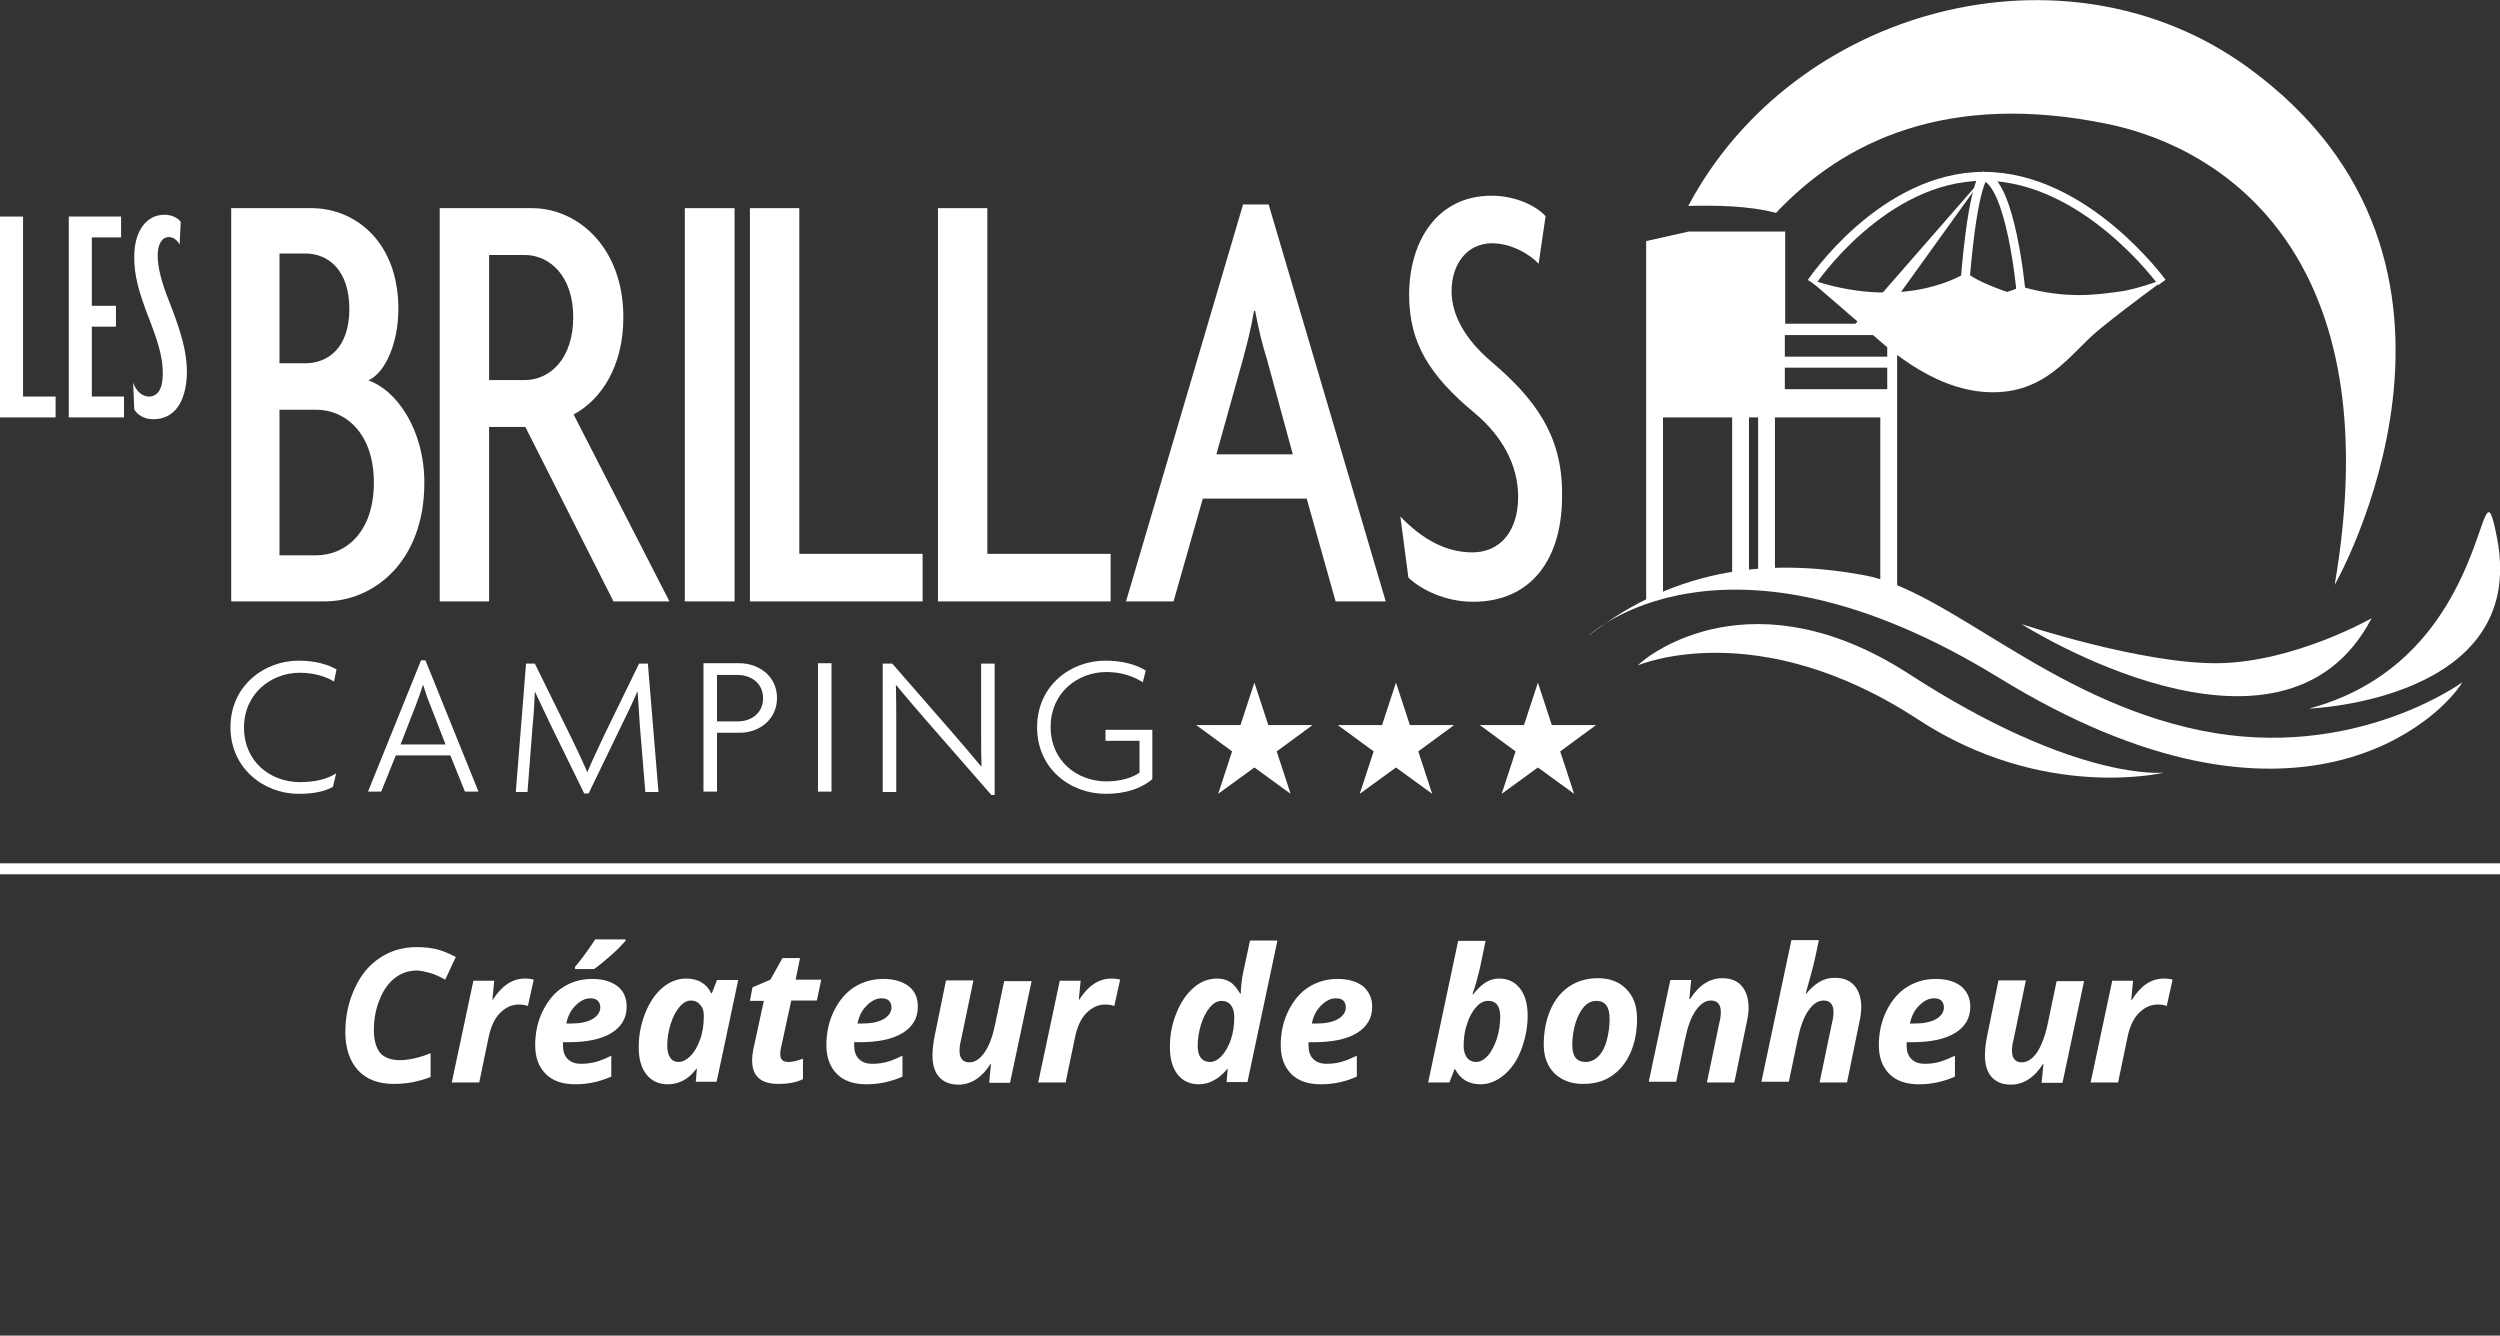
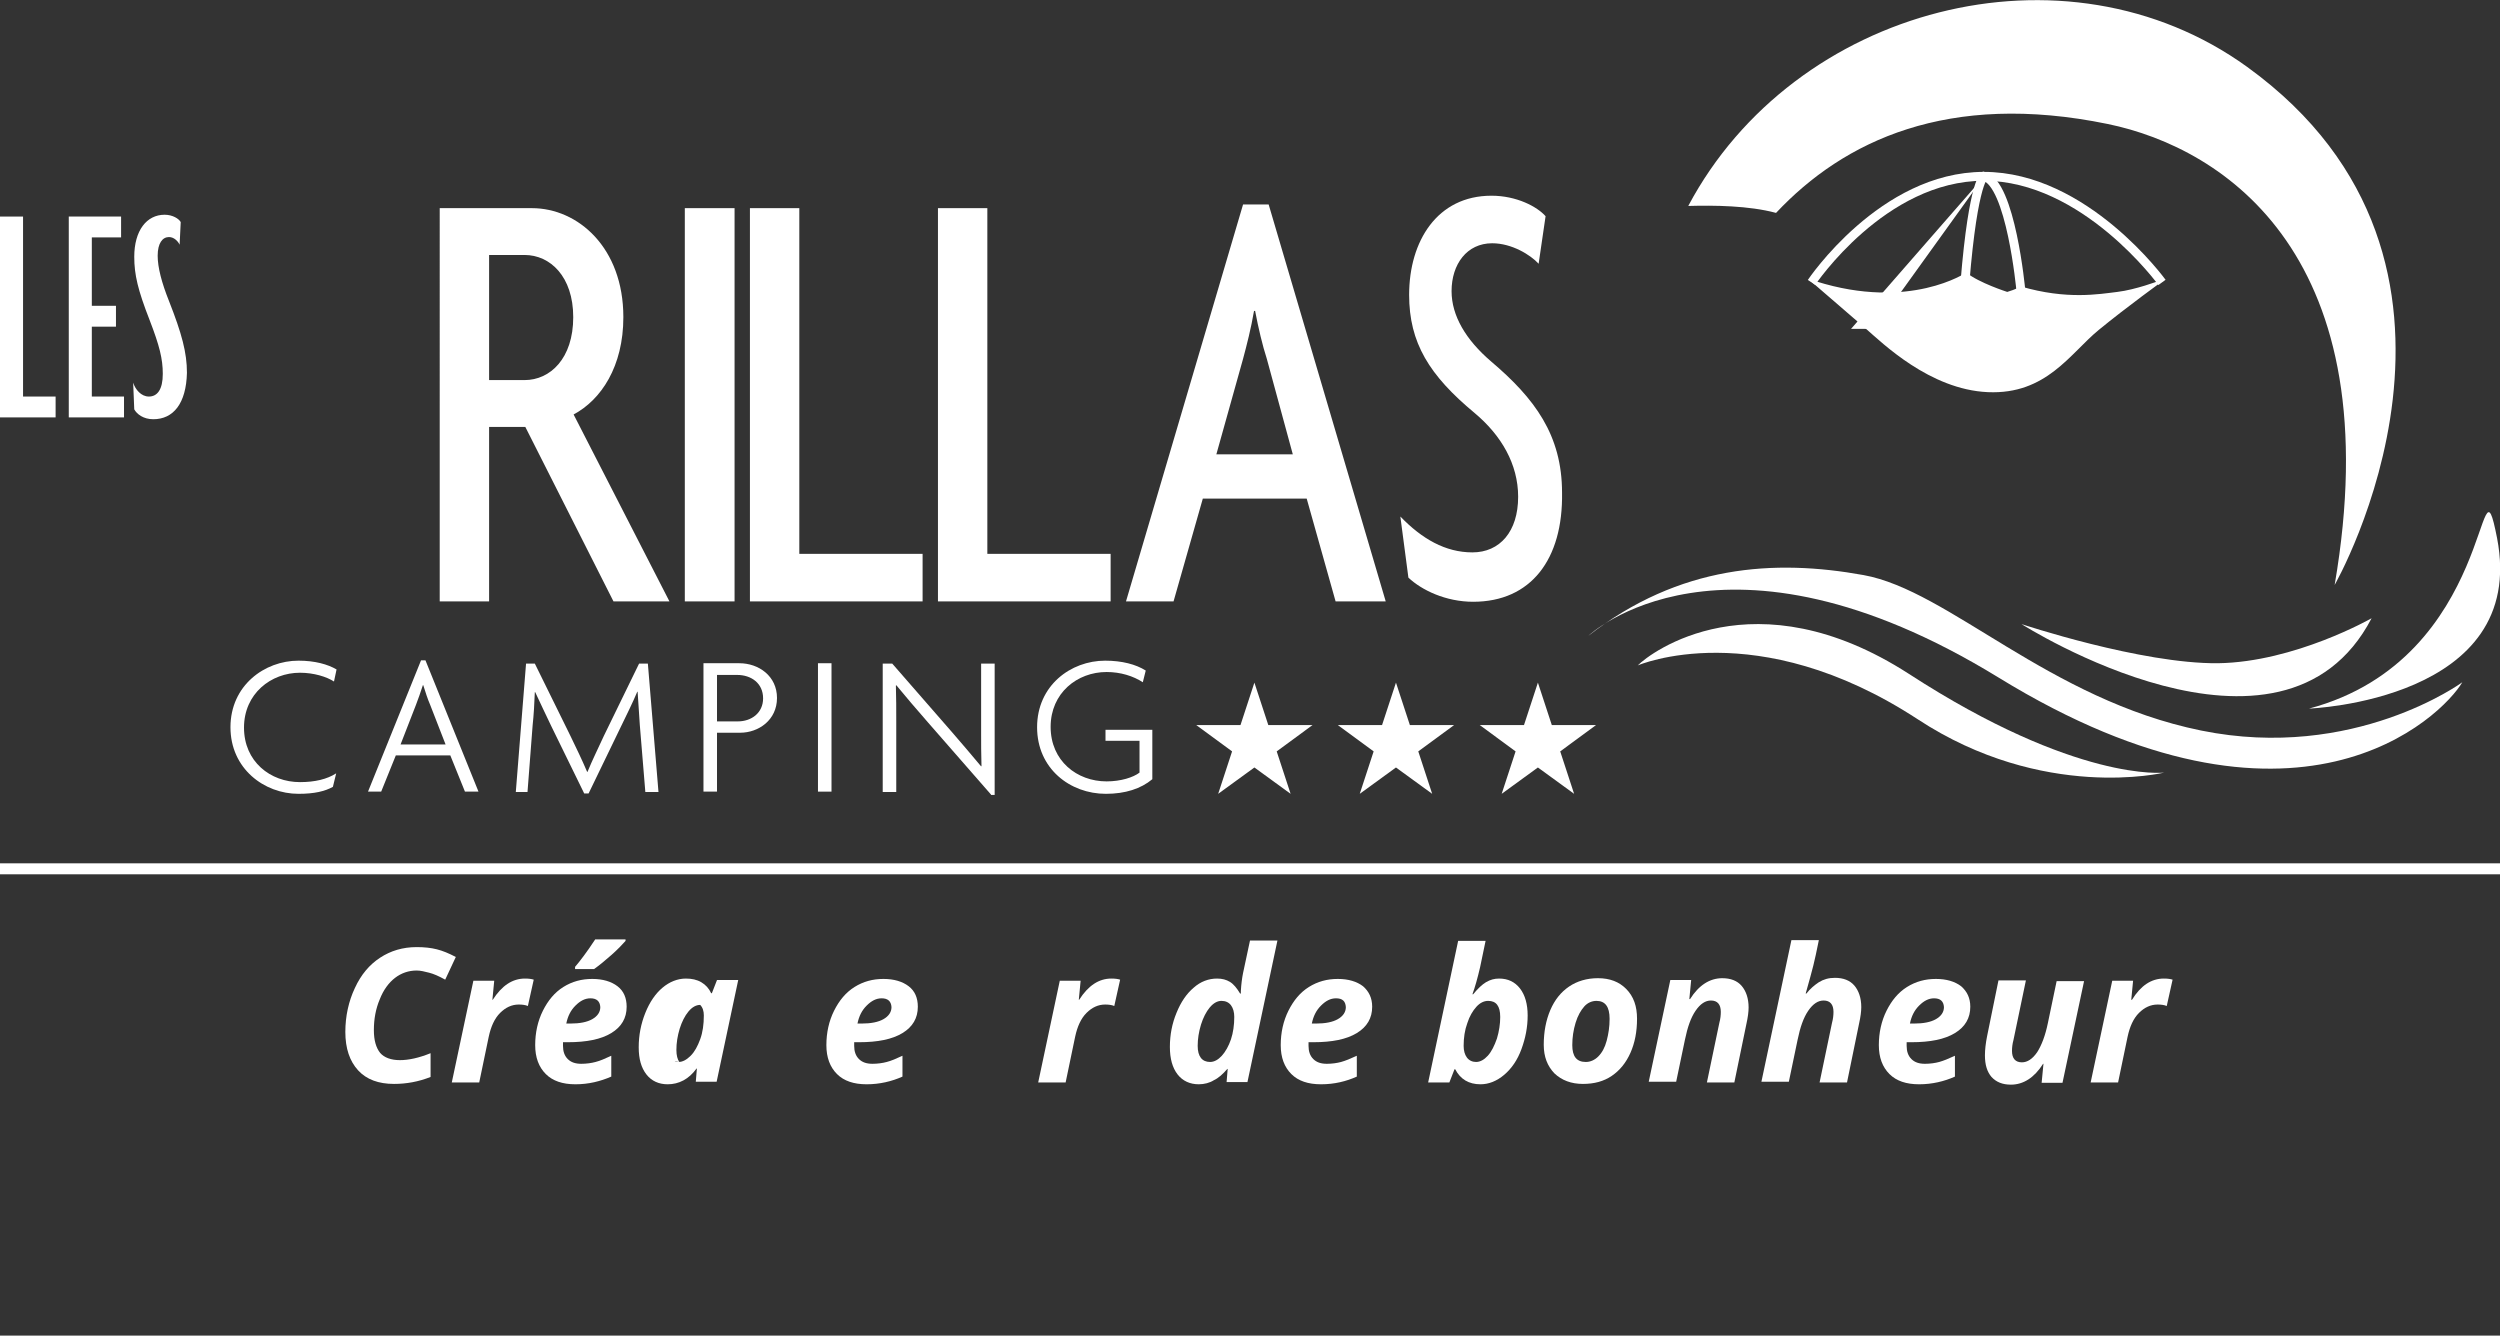
<svg xmlns="http://www.w3.org/2000/svg" version="1.1" x="0px" y="0px" viewBox="0 0 683.4 365.1" enable-background="new 0 0 683.4 365.1" xml:space="preserve">
  <rect x="0" y="0" width="683.4" height="365.1" fill="#333333" stroke="none" />
  <g id="LOGO_2">
</g>
  <g id="Calque_5">
    <line fill="none" stroke="#FFFFFF" stroke-width="3" stroke-miterlimit="10" x1="0" y1="237.5" x2="683.4" y2="237.5" />
    <g>
      <path fill="#FFFFFF" d="M113.9,265.3c-2.2,0-4.2,0.7-5.9,2s-3.2,3.3-4.2,5.9c-1.1,2.6-1.6,5.4-1.6,8.4c0,2.8,0.6,4.8,1.7,6.2    c1.1,1.3,3,2,5.4,2c2.4,0,5.2-0.6,8.4-1.9v6.5c-3.3,1.3-6.6,1.9-10,1.9c-4.2,0-7.5-1.2-9.8-3.7s-3.5-6-3.5-10.5    c0-4.3,0.9-8.4,2.6-12c1.7-3.7,4-6.4,6.9-8.3c2.9-1.9,6.2-2.9,10-2.9c2.1,0,3.9,0.2,5.5,0.6c1.6,0.4,3.3,1.1,5.2,2.1l-2.9,6.2    c-1.8-1-3.2-1.6-4.4-1.9S115,265.3,113.9,265.3z" />
      <path fill="#FFFFFF" d="M143.5,267.5c1,0,1.8,0.1,2.4,0.3l-1.6,7.2c-0.7-0.3-1.6-0.4-2.5-0.4c-1.9,0-3.6,0.8-5.1,2.3    c-1.5,1.5-2.5,3.7-3.1,6.5l-2.6,12.5h-7.5l5.9-27.8h5.7l-0.5,5.2h0.1C137.2,269.4,140.1,267.5,143.5,267.5z" />
      <path fill="#FFFFFF" d="M157.3,296.4c-3.5,0-6.2-0.9-8.1-2.8c-1.9-1.9-2.9-4.5-2.9-7.9c0-3.4,0.7-6.6,2.1-9.4    c1.4-2.8,3.2-5,5.6-6.5s5-2.2,7.9-2.2c2.9,0,5.2,0.7,6.9,2s2.5,3.2,2.5,5.6c0,3.1-1.4,5.5-4.2,7.2c-2.8,1.7-6.7,2.5-11.9,2.5h-1.3    l0,0.5v0.5c0,1.5,0.4,2.7,1.3,3.6c0.9,0.9,2.1,1.3,3.7,1.3c1.4,0,2.8-0.2,3.9-0.5c1.2-0.3,2.6-0.9,4.3-1.7v5.7    C164.1,295.6,160.9,296.4,157.3,296.4z M161.4,272.9c-1.5,0-2.8,0.7-4.1,2s-2.1,2.9-2.5,4.9h1.1c2.6,0,4.6-0.4,6-1.2    c1.4-0.8,2.2-1.9,2.2-3.3C164,273.7,163.1,272.9,161.4,272.9z M157.2,264.3c1.3-1.5,3.2-4,5.5-7.5h8.3v0.4c-0.8,0.9-2,2.2-3.8,3.8    s-3.4,2.9-4.8,3.9h-5.2V264.3z" />
-       <path fill="#FFFFFF" d="M182.5,296.4c-2.4,0-4.4-0.9-5.8-2.7c-1.4-1.8-2.1-4.2-2.1-7.4c0-3.3,0.6-6.4,1.8-9.4    c1.2-3,2.8-5.3,4.7-6.9c1.9-1.6,4.1-2.5,6.4-2.5c1.6,0,3,0.3,4.2,1c1.2,0.7,2.1,1.7,2.7,3h0.2l1.4-3.6h5.8l-5.9,27.8h-5.7l0.3-3.6    h-0.1C188.3,295,185.6,296.4,182.5,296.4z M185.5,290.3c1.1,0,2.2-0.6,3.3-1.7c1.1-1.1,1.9-2.6,2.6-4.5s1-4.1,1-6.5    c0-1.2-0.3-2.2-1-2.9c-0.6-0.8-1.5-1.2-2.5-1.2c-1.1,0-2.2,0.6-3.2,1.8c-1,1.2-1.8,2.8-2.4,4.7c-0.6,2-0.9,3.9-0.9,5.8    c0,1.5,0.3,2.6,0.8,3.3C183.7,289.9,184.5,290.3,185.5,290.3z" />
-       <path fill="#FFFFFF" d="M215.5,290.3c1.1,0,2.4-0.3,4-0.9v5.6c-1.8,0.9-4.1,1.3-6.6,1.3c-2.5,0-4.3-0.5-5.5-1.6    c-1.2-1-1.8-2.7-1.8-4.9c0-0.8,0.1-1.8,0.3-2.8l2.9-13.4h-3.8l0.7-3.7l4.9-2.1l3.3-5.9h4.8l-1.2,5.9h7l-1.2,5.7h-7l-2.9,13.4    c-0.1,0.5-0.1,0.9-0.1,1.3C213.3,289.7,214.1,290.3,215.5,290.3z" />
+       <path fill="#FFFFFF" d="M182.5,296.4c-2.4,0-4.4-0.9-5.8-2.7c-1.4-1.8-2.1-4.2-2.1-7.4c0-3.3,0.6-6.4,1.8-9.4    c1.2-3,2.8-5.3,4.7-6.9c1.9-1.6,4.1-2.5,6.4-2.5c1.6,0,3,0.3,4.2,1c1.2,0.7,2.1,1.7,2.7,3h0.2l1.4-3.6h5.8l-5.9,27.8h-5.7l0.3-3.6    h-0.1C188.3,295,185.6,296.4,182.5,296.4z M185.5,290.3c1.1,0,2.2-0.6,3.3-1.7c1.1-1.1,1.9-2.6,2.6-4.5s1-4.1,1-6.5    c0-1.2-0.3-2.2-1-2.9c-1.1,0-2.2,0.6-3.2,1.8c-1,1.2-1.8,2.8-2.4,4.7c-0.6,2-0.9,3.9-0.9,5.8    c0,1.5,0.3,2.6,0.8,3.3C183.7,289.9,184.5,290.3,185.5,290.3z" />
      <path fill="#FFFFFF" d="M236.9,296.4c-3.5,0-6.2-0.9-8.1-2.8c-1.9-1.9-2.9-4.5-2.9-7.9c0-3.4,0.7-6.6,2.1-9.4    c1.4-2.8,3.2-5,5.6-6.5s5-2.2,7.9-2.2c2.9,0,5.2,0.7,6.9,2s2.5,3.2,2.5,5.6c0,3.1-1.4,5.5-4.2,7.2c-2.8,1.7-6.7,2.5-11.9,2.5h-1.3    l0,0.5v0.5c0,1.5,0.4,2.7,1.3,3.6c0.9,0.9,2.1,1.3,3.7,1.3c1.4,0,2.8-0.2,3.9-0.5c1.2-0.3,2.6-0.9,4.3-1.7v5.7    C243.8,295.6,240.5,296.4,236.9,296.4z M241,272.9c-1.5,0-2.8,0.7-4.1,2s-2.1,2.9-2.5,4.9h1.1c2.6,0,4.6-0.4,6-1.2    c1.4-0.8,2.2-1.9,2.2-3.3C243.6,273.7,242.7,272.9,241,272.9z" />
-       <path fill="#FFFFFF" d="M258.6,268h7.5l-3.4,16.3c-0.3,1.1-0.4,2.1-0.4,3c0,2,0.9,3.1,2.7,3.1c1.5,0,2.9-0.9,4.2-2.8    s2.2-4.5,2.9-7.9l2.4-11.5h7.5l-5.9,27.8h-5.7l0.5-5.2h-0.1c-2.4,3.8-5.4,5.7-8.8,5.7c-2.3,0-4-0.7-5.3-2.1    c-1.2-1.4-1.8-3.3-1.8-5.9c0-1.5,0.2-3.3,0.6-5.3L258.6,268z" />
      <path fill="#FFFFFF" d="M303.8,267.5c1,0,1.8,0.1,2.4,0.3l-1.6,7.2c-0.7-0.3-1.6-0.4-2.5-0.4c-1.9,0-3.6,0.8-5.1,2.3    c-1.5,1.5-2.5,3.7-3.1,6.5l-2.6,12.5h-7.5l5.9-27.8h5.7l-0.5,5.2h0.1C297.5,269.4,300.4,267.5,303.8,267.5z" />
      <path fill="#FFFFFF" d="M327.7,296.4c-2.4,0-4.4-0.9-5.8-2.7c-1.4-1.8-2.1-4.3-2.1-7.5c0-3.3,0.6-6.4,1.8-9.3    c1.2-3,2.8-5.3,4.7-6.9c1.9-1.7,4.1-2.5,6.4-2.5c1.4,0,2.5,0.3,3.5,0.9c1,0.6,1.9,1.7,2.8,3.2h0.2l0-0.7c0.1-1.8,0.3-3.4,0.6-4.9    l1.9-8.9h7.5l-8.2,38.7h-5.7l0.3-3.6h-0.1c-1.2,1.4-2.4,2.5-3.7,3.1C330.7,296,329.2,296.4,327.7,296.4z M330.8,290.3    c1.1,0,2.2-0.6,3.2-1.7c1-1.1,1.9-2.7,2.5-4.5s0.9-3.9,0.9-6.1c0-1.3-0.3-2.4-0.9-3.2c-0.6-0.8-1.5-1.2-2.6-1.2    c-1.1,0-2.2,0.6-3.2,1.8c-1,1.2-1.8,2.8-2.4,4.7c-0.6,2-0.9,3.9-0.9,5.8C327.4,288.8,328.6,290.3,330.8,290.3z" />
      <path fill="#FFFFFF" d="M361.1,296.4c-3.5,0-6.2-0.9-8.1-2.8c-1.9-1.9-2.9-4.5-2.9-7.9c0-3.4,0.7-6.6,2.1-9.4    c1.4-2.8,3.2-5,5.6-6.5s5-2.2,7.9-2.2c2.9,0,5.2,0.7,6.9,2c1.6,1.4,2.5,3.2,2.5,5.6c0,3.1-1.4,5.5-4.2,7.2s-6.7,2.5-11.9,2.5h-1.3    l0,0.5v0.5c0,1.5,0.4,2.7,1.3,3.6c0.9,0.9,2.1,1.3,3.7,1.3c1.4,0,2.8-0.2,3.9-0.5s2.6-0.9,4.3-1.7v5.7    C368,295.6,364.8,296.4,361.1,296.4z M365.2,272.9c-1.5,0-2.8,0.7-4.1,2s-2.1,2.9-2.5,4.9h1.1c2.6,0,4.6-0.4,6-1.2    c1.4-0.8,2.2-1.9,2.2-3.3C367.8,273.7,367,272.9,365.2,272.9z" />
      <path fill="#FFFFFF" d="M409.8,267.5c2.4,0,4.3,0.9,5.7,2.7s2.1,4.3,2.1,7.4c0,3.2-0.6,6.2-1.7,9.2s-2.7,5.3-4.7,7    c-2,1.7-4.2,2.6-6.5,2.6c-3.2,0-5.5-1.4-6.9-4.1h-0.2l-1.4,3.6h-5.8l8.2-38.7h7.5l-1.5,7.2c-0.7,3-1.4,5.5-2.1,7.4h0.2    c1.3-1.6,2.5-2.7,3.5-3.3C407.4,267.8,408.5,267.5,409.8,267.5z M406.8,273.6c-1.1,0-2.2,0.5-3.2,1.6s-1.9,2.6-2.5,4.5    c-0.7,1.9-1,4-1,6.2c0,1.3,0.3,2.4,0.9,3.2c0.6,0.8,1.5,1.2,2.5,1.2c1.1,0,2.2-0.6,3.2-1.7s1.8-2.7,2.5-4.7c0.6-2,0.9-4,0.9-5.9    C410.1,275,409,273.6,406.8,273.6z" />
      <path fill="#FFFFFF" d="M447.5,278.5c0,3.5-0.6,6.6-1.8,9.3c-1.2,2.7-2.9,4.8-5.1,6.3s-4.8,2.2-7.9,2.2c-3.2,0-5.8-1-7.8-2.9    c-1.9-2-2.9-4.5-2.9-7.8c0-3.5,0.6-6.7,1.8-9.5c1.2-2.8,2.9-4.9,5.1-6.4c2.2-1.5,4.9-2.3,7.9-2.3c3.3,0,5.8,1,7.7,2.9    C446.6,272.4,447.5,275.1,447.5,278.5z M440,278.5c0-3.3-1.2-4.9-3.6-4.9c-1.2,0-2.4,0.5-3.3,1.5s-1.8,2.5-2.4,4.5    c-0.6,2-0.9,4-0.9,6.1c0,3.1,1.2,4.6,3.7,4.6c1.2,0,2.4-0.5,3.4-1.5c1-1,1.8-2.4,2.3-4.3C439.7,282.6,440,280.7,440,278.5z" />
      <path fill="#FFFFFF" d="M474.1,295.9h-7.5l3.4-16.3c0.3-1.1,0.4-2.1,0.4-3c0-2-0.9-3.1-2.7-3.1c-1.5,0-2.9,0.9-4.2,2.8    s-2.2,4.5-2.9,7.9l-2.4,11.5h-7.5l5.9-27.8h5.7l-0.5,5.2h0.2c2.4-3.8,5.4-5.7,8.8-5.7c2.3,0,4.1,0.7,5.3,2.1s1.9,3.4,1.9,5.9    c0,1.2-0.2,2.7-0.6,4.5L474.1,295.9z" />
      <path fill="#FFFFFF" d="M504.9,295.9h-7.5l3.4-16.3c0.3-1.1,0.4-2.1,0.4-3c0-2-0.9-3.1-2.7-3.1c-1.5,0-2.9,0.9-4.2,2.8    s-2.2,4.5-2.9,7.9l-2.4,11.5h-7.5l8.2-38.7h7.5c-0.6,3-1.1,5.3-1.5,6.9s-1.1,4.2-2.1,7.7h0.2c1-1.3,2.2-2.3,3.4-3.1    c1.3-0.8,2.7-1.2,4.4-1.2c2.3,0,4.1,0.7,5.3,2.1s1.9,3.4,1.9,5.9c0,1.2-0.2,2.7-0.6,4.5L504.9,295.9z" />
      <path fill="#FFFFFF" d="M524.6,296.4c-3.5,0-6.2-0.9-8.1-2.8c-1.9-1.9-2.9-4.5-2.9-7.9c0-3.4,0.7-6.6,2.1-9.4    c1.4-2.8,3.2-5,5.6-6.5s5-2.2,7.9-2.2c2.9,0,5.2,0.7,6.9,2c1.6,1.4,2.5,3.2,2.5,5.6c0,3.1-1.4,5.5-4.2,7.2s-6.7,2.5-11.9,2.5h-1.3    l0,0.5v0.5c0,1.5,0.4,2.7,1.3,3.6c0.9,0.9,2.1,1.3,3.7,1.3c1.4,0,2.8-0.2,3.9-0.5s2.6-0.9,4.3-1.7v5.7    C531.5,295.6,528.2,296.4,524.6,296.4z M528.7,272.9c-1.5,0-2.8,0.7-4.1,2s-2.1,2.9-2.5,4.9h1.1c2.6,0,4.6-0.4,6-1.2    c1.4-0.8,2.2-1.9,2.2-3.3C531.3,273.7,530.4,272.9,528.7,272.9z" />
      <path fill="#FFFFFF" d="M546.3,268h7.5l-3.4,16.3c-0.3,1.1-0.4,2.1-0.4,3c0,2,0.9,3.1,2.7,3.1c1.5,0,2.9-0.9,4.2-2.8    c1.2-1.9,2.2-4.5,2.9-7.9l2.4-11.5h7.5l-5.9,27.8h-5.7l0.5-5.2h-0.1c-2.4,3.8-5.4,5.7-8.8,5.7c-2.3,0-4-0.7-5.3-2.1    c-1.2-1.4-1.8-3.3-1.8-5.9c0-1.5,0.2-3.3,0.6-5.3L546.3,268z" />
      <path fill="#FFFFFF" d="M591.5,267.5c1,0,1.8,0.1,2.4,0.3l-1.6,7.2c-0.7-0.3-1.6-0.4-2.5-0.4c-1.9,0-3.6,0.8-5.1,2.3    c-1.5,1.5-2.5,3.7-3.1,6.5l-2.6,12.5h-7.5l5.9-27.8h5.7l-0.5,5.2h0.2C585.2,269.4,588.1,267.5,591.5,267.5z" />
    </g>
  </g>
  <g id="Calque_6">
</g>
  <g id="Calque_4">
    <g>
      <path fill="#FFFFFF" d="M434.2,173.8c0,0,36.6-34.9,112.1,11.4c81.7,50.2,121.3,10.6,126.8,1.3c0,0-29.6,21.7-71.4,13.2    c-41.7-8.5-69-38.3-92.3-42.5C485.1,152.8,459.1,154.4,434.2,173.8" />
      <path fill="#FFFFFF" d="M447.7,181.9c0,0,32.4-14.1,76.5,14.7c34.4,22.6,67.4,14.6,67.4,14.6s-23.9,2.8-69.8-27    C479.6,157,451.1,178.4,447.7,181.9" />
      <path fill="#FFFFFF" d="M552.6,170.6c0,0,71.2,45.4,95.7-1.6c0,0-21,12-42,12.3C585.3,181.5,552.6,170.6,552.6,170.6" />
      <path fill="#FFFFFF" d="M631.2,193.7c0,0,60-2.2,51.4-46.6C677.2,119.6,682.6,180,631.2,193.7" />
      <path fill="#FFFFFF" d="M402.7,164.5c-7.5,0-14.1-3.2-17.7-6.6l-2.2-16.7c5.9,6.1,12.3,9.8,19.7,9.8c7.5,0,12.5-5.7,12.5-15.2    c0-8.9-4.6-16.8-11.9-22.9c-12.4-10.3-17.9-19.2-17.9-32.3c0-14.7,7.7-27.1,22.5-27.1c6.9,0,12.5,3,14.8,5.6l-1.9,13    c-2.2-2.4-7.3-5.6-12.7-5.6c-6.9,0-11.1,5.7-11.1,13.1c0,6.7,3.9,13.3,10.8,19.2c11.9,10.1,19.4,20.1,19.4,35.9    C427.3,152.9,418.5,164.5,402.7,164.5z" />
      <g>
        <path fill="#FFFFFF" d="M91.3,186.3c-2-1.3-5.5-2.4-9.3-2.4c-7.9,0-15.3,5.7-15.3,15c0,9.3,7.2,14.9,15.3,14.9     c4.1,0,7.4-0.8,9.9-2.4l-0.9,3.7c-2.2,1.2-5,1.9-9.4,1.9c-9.4,0-18.6-6.9-18.6-18.2c0-11.4,9.3-18.2,18.6-18.2     c4.5,0,8,1,10.4,2.4L91.3,186.3z" />
        <path fill="#FFFFFF" d="M127.1,216.4l-4-9.9h-14.9l-4,9.9h-3.6l14.5-35.9h1.2l14.5,35.9H127.1z M117.6,192.7     c-0.7-1.6-1.3-3.5-1.9-5.4h-0.1c-0.6,1.9-1.3,3.8-1.9,5.4l-4.2,10.8h12.3L117.6,192.7z" />
        <path fill="#FFFFFF" d="M176.4,216.4l-1.5-18.2c-0.2-3-0.4-6.2-0.6-9.1h-0.1c-1.2,2.9-3,6.5-4.4,9.4l-8.9,18.4h-1.2l-9-18.4     c-1.3-2.8-3-6.2-4.4-9.3h-0.1c-0.1,3-0.3,6.3-0.6,9.1l-1.4,18.2H141l2.8-35.1h2.4l9.7,19.7c1.5,3.1,3.2,6.6,4.6,9.9h0.1     c1.3-3.2,2.9-6.4,4.5-9.9l9.6-19.7h2.4l2.9,35.1H176.4z" />
        <path fill="#FFFFFF" d="M202.3,200.3H196v16.1h-3.7v-35.1h9.8c5.3,0,10.3,3.5,10.3,9.5C212.4,196.8,207.4,200.3,202.3,200.3z      M201.5,184.5H196v12.7h5.7c3.7,0,6.9-2.3,6.9-6.3C208.6,186.8,205.4,184.5,201.5,184.5z" />
        <path fill="#FFFFFF" d="M223.6,216.4v-35.1h3.7v35.1H223.6z" />
        <path fill="#FFFFFF" d="M270.9,217.2l-17.3-19.8c-3-3.4-6.2-7.2-8.6-10.1l-0.1,0.1c0.1,3.2,0.1,6.6,0.1,9.7v19.4h-3.7v-35.1h2.6     l16.3,18.7c2.4,2.8,5.7,6.6,8,9.4l0.1-0.1c-0.1-3.1-0.1-6.3-0.1-9.3v-18.7h3.7v35.9H270.9z" />
        <path fill="#FFFFFF" d="M302.3,217c-9.8,0-18.8-6.9-18.8-18.2c0-11.4,9.2-18.2,18.6-18.2c4.6,0,8.4,1,11.1,2.7l-0.8,3.2     c-2.6-1.7-6.1-2.8-9.9-2.8c-8,0-15.3,5.7-15.3,15c0,9.3,7.2,14.9,15.3,14.9c3.9,0,7.3-1.1,9-2.4v-8.7h-9.3v-3h12.8v13.5     C311.9,215.6,307.6,217,302.3,217z" />
      </g>
      <path fill="#FFFFFF" d="M358.8,198.2l-9.8,7.2l3.8,11.6l-9.9-7.2l-9.9,7.2l3.8-11.6l-9.8-7.2h12.1l3.8-11.6l3.8,11.6H358.8z" />
      <path fill="#FFFFFF" d="M397.5,198.2l-9.8,7.2l3.8,11.6l-9.9-7.2l-9.9,7.2l3.8-11.6l-9.8-7.2h12.1l3.8-11.6l3.8,11.6H397.5z" />
      <path fill="#FFFFFF" d="M436.3,198.2l-9.8,7.2l3.8,11.6l-9.9-7.2l-9.9,7.2l3.8-11.6l-9.8-7.2h12.1l3.8-11.6l3.8,11.6H436.3z" />
-       <path fill="#FFFFFF" d="M88.7,164.4H63.2V56.9h22c11.5,0,23.7,8.8,23.7,27.6c0,8.8-3.3,17.2-8.2,19.5c7.3,2.4,15.3,13,15.3,28    C116,153.4,102.3,164.4,88.7,164.4z M83.5,69.3h-7.1v30h7.1c6.1,0,12-4.2,12-14.8C95.5,73.7,89.6,69.3,83.5,69.3z M86.4,112h-10    v39.8h10c8,0,15.8-6.2,15.8-19.9C102.2,118.5,94.5,112,86.4,112z" />
      <path fill="#FFFFFF" d="M205,164.4V56.9h13.5v94.5h33.7v13H205z" />
      <path fill="#FFFFFF" d="M256.4,164.4V56.9h13.5v94.5h33.7v13H256.4z" />
      <path fill="#FFFFFF" d="M365.1,164.4l-7.9-28.1h-28.4l-8,28.1h-13l32-108.5h7l32,108.5H365.1z M346.3,98.1    c-1.2-3.7-2.3-8.4-3.2-13.1h-0.3c-0.8,4.7-2,9.4-3,13.1l-7.3,26.1h20.9L346.3,98.1z" />
      <path fill="#FFFFFF" d="M187.2,164.4V56.9h13.6v107.5H187.2z" />
      <path fill="#FFFFFF" d="M167.7,164.4l-24.1-47.7h-9.9v47.7h-13.5V56.9h25.2c12.6,0,25,10.8,25,29.8c0,13.5-6.1,22.6-13.6,26.6    l26.2,51.1H167.7z M143.4,69.7h-9.7v34.2h9.7c7,0,13.3-5.9,13.3-17.2C156.7,75.6,150.4,69.7,143.4,69.7z" />
      <path fill="#FFFFFF" d="M494.7,76.6c0,0,11,9.5,15.4,13.3c4.4,3.8,17.4,16.6,33.3,17.3c16,0.7,22.5-10.6,30.3-17    s17.8-13.6,17.8-13.6l-1.4,0.2c0,0-6.3,2.4-11.3,3S565,82,552.4,78.3c0,0-1.3,0.8-3.7,1.5c0,0-7.8-2.5-11.2-5.3    c0,0-15.4,10.5-41.1,2.4L494.7,76.6z" />
      <path fill="none" stroke="#FFFFFF" stroke-width="2.429" stroke-miterlimit="10" d="M495.2,77.2c0,0,19.4-29,47.1-29    s48.7,29,48.7,29" />
      <path fill="none" stroke="#FFFFFF" stroke-width="2.429" stroke-miterlimit="10" d="M536.7,83.2c2.2-32.7,5.6-35,5.6-35    c7.4,1.9,10.1,31,10.1,31" />
      <path fill="#FFFFFF" d="M552.5,79.7c0,0-19.3,10.4-49.8,0.4C502.7,80,531.7,92.9,552.5,79.7z" />
      <path fill="#FFFFFF" d="M614.3,18.3c-49.8-36-123.9-16.4-152.8,38c7-0.2,16.6-0.1,24,1.9c18.5-19.7,47-33.3,90.7-24.3    c32,6.6,77.4,36.4,62,126C638.2,159.9,688.5,72,614.3,18.3z" />
-       <path fill="#FFFFFF" d="M515.9,88.5h-1.4h-8.8H497h-9V69.2v-3.3v-2.6h-26.4L450,65.9v44.5v3.7v50h1.3l3.3-1.3v-48.7v0h18.9v44.6    h4.6v-44.6h2.1l0,0h0.4v44.6h4.6v-44.6h28.8v50h4.6v-50v-5.9v-1.8V88.5h-0.4H515.9z M515.9,106.4h-28v-5.9h28V106.4z M515.9,97.5    h-28v-5.9h28V97.5z" />
      <polygon fill="#FFFFFF" points="506,89.9 542.4,48.2 512.4,89.9   " />
      <g>
        <path fill="#FFFFFF" d="M0,114.1V59.2h6.3v49.2h8.9v5.7H0z" />
        <path fill="#FFFFFF" d="M18.8,114.1V59.2h14.3v5.7h-8v18.7h6.6v5.7h-6.6v19.1h8.8v5.7H18.8z" />
        <path fill="#FFFFFF" d="M41.9,114.6c-2.7,0-4.5-1.4-5.2-2.7l-0.3-7.3c0.6,1.9,2.2,3.8,4.3,3.8c2.3,0,3.8-1.9,3.8-6.2     c0-4.1-0.9-7.7-3.6-14.7c-3.2-8.2-4.2-12.4-4.2-17.3c0-7.2,3.4-11.5,8.3-11.5c2.2,0,3.9,1.1,4.4,2l-0.3,6.2     c-0.4-0.9-1.5-2.1-2.9-2.1c-1.8,0-3.1,1.7-3.1,5.1c0,3.2,1.1,7.4,3.1,12.4c3.5,8.9,4.9,14.1,4.9,19.6     C50.9,110.3,47.4,114.6,41.9,114.6z" />
      </g>
    </g>
  </g>
</svg>